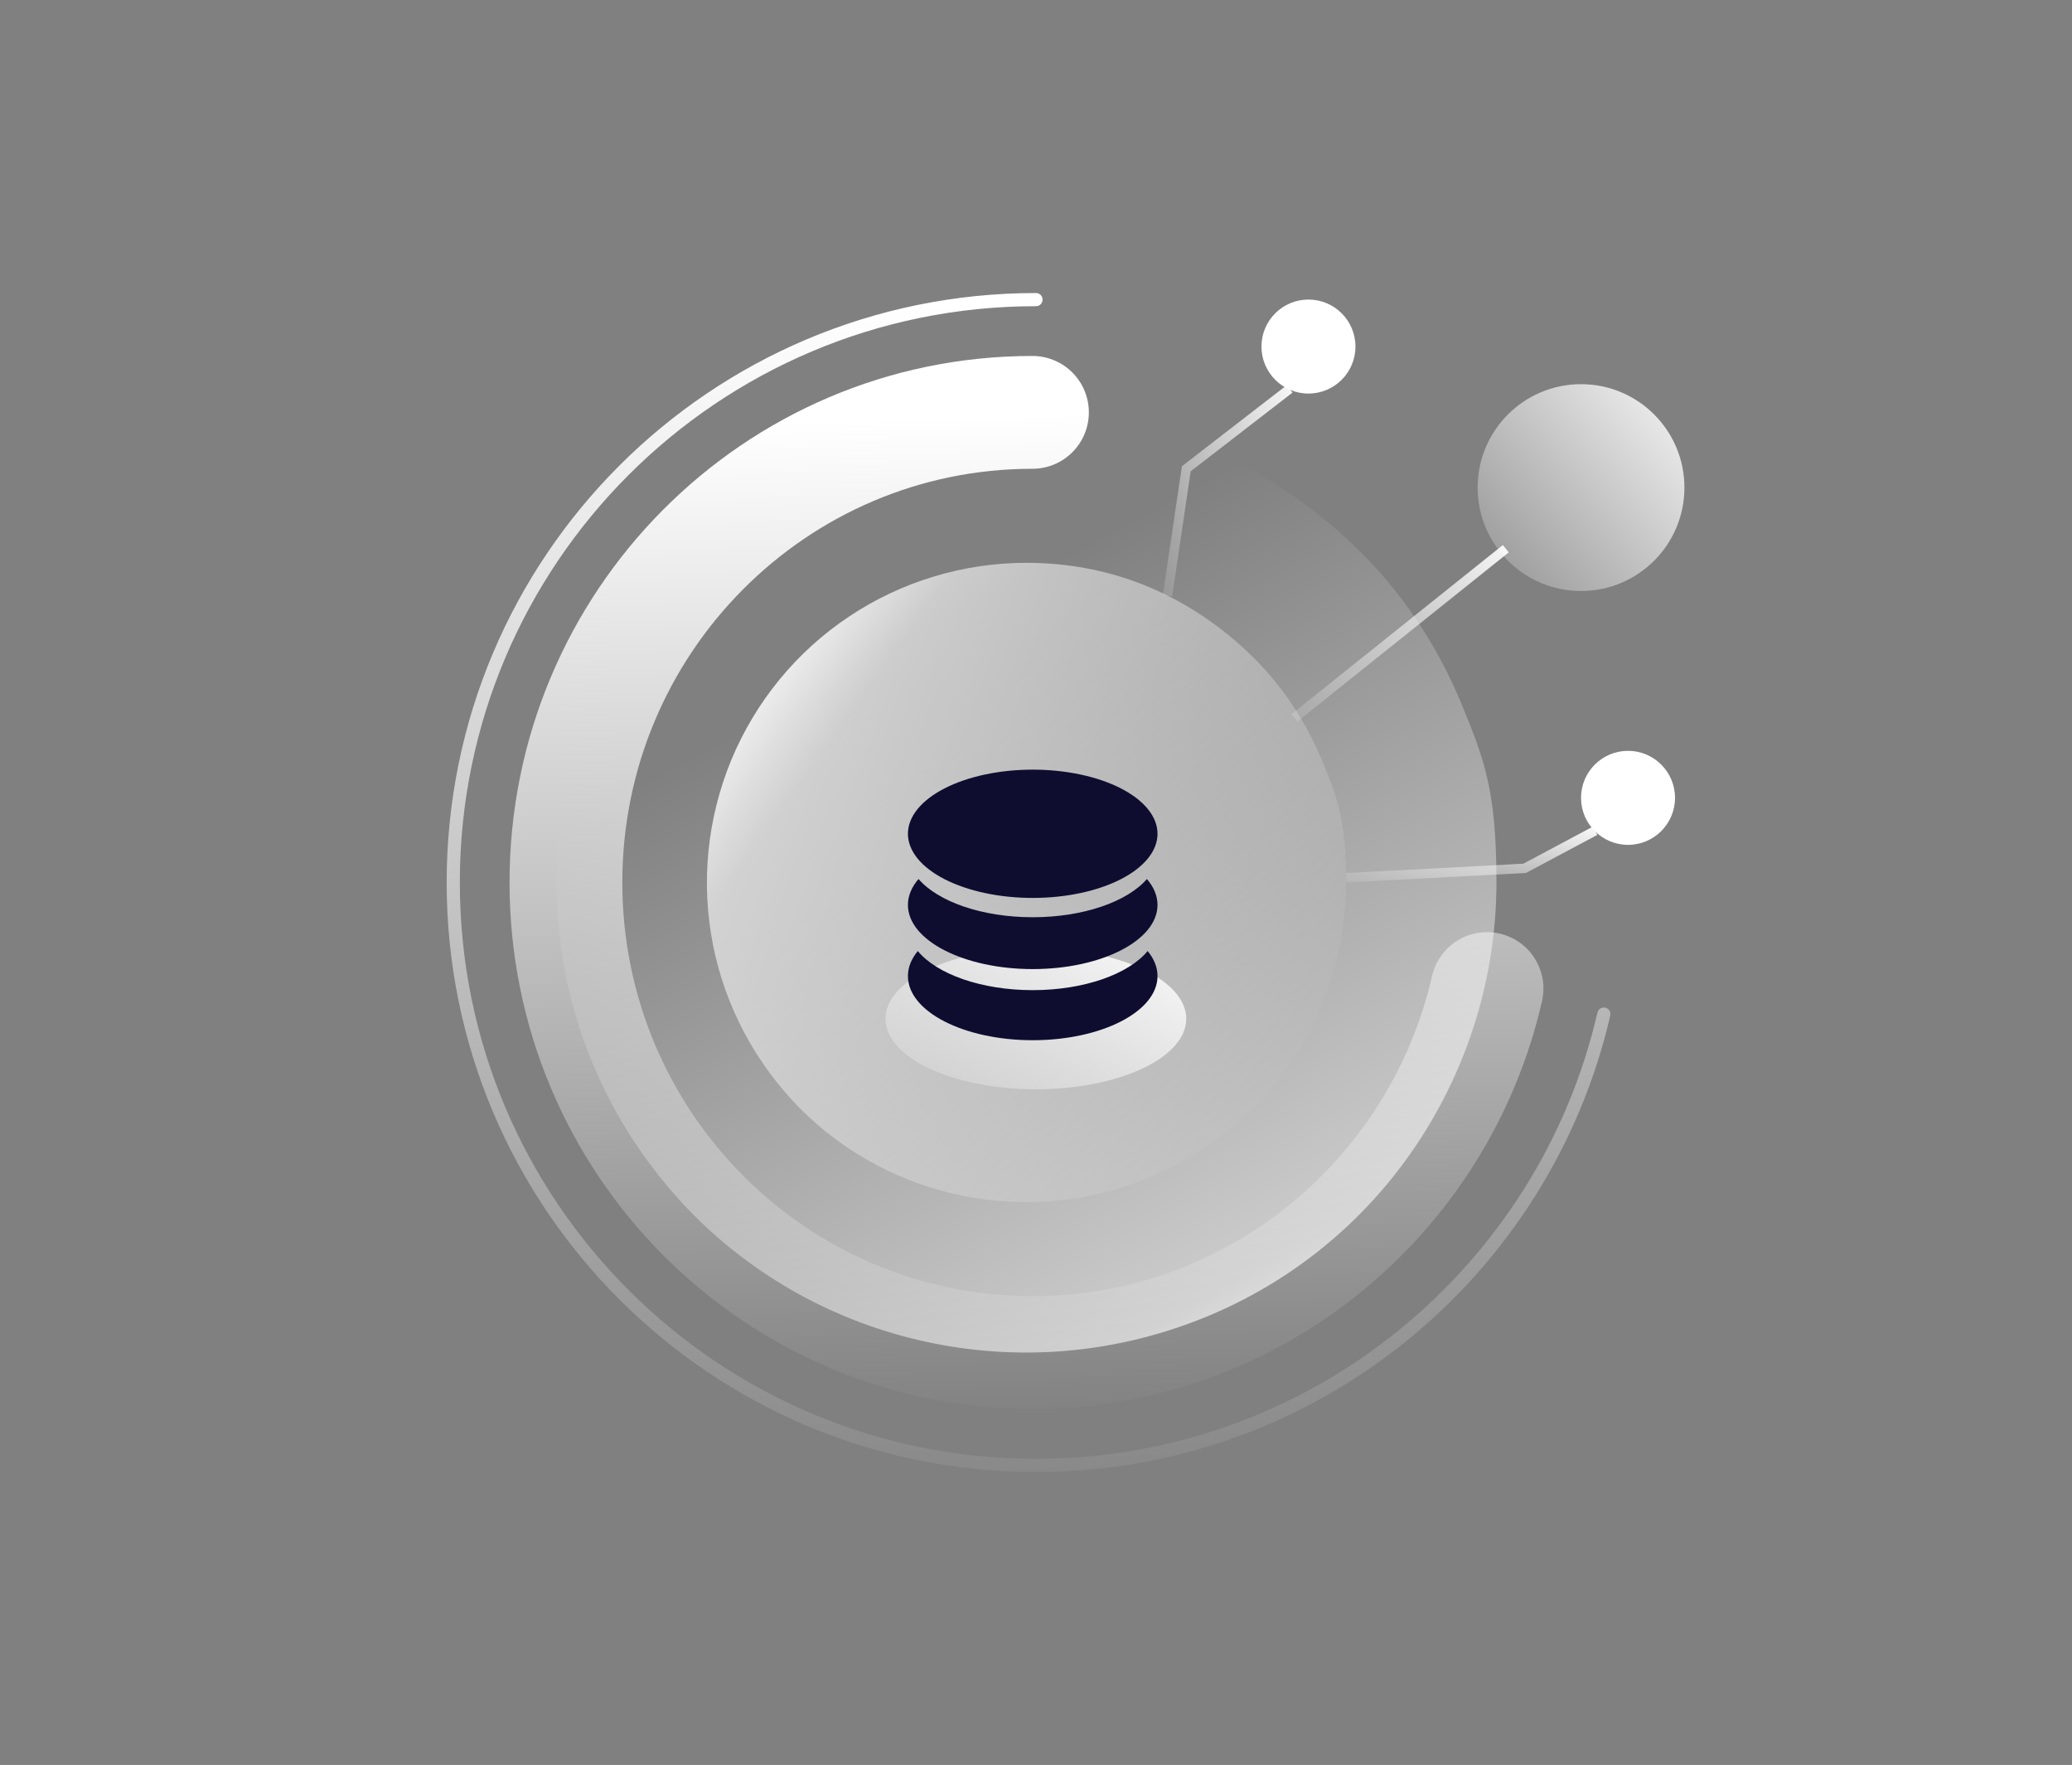
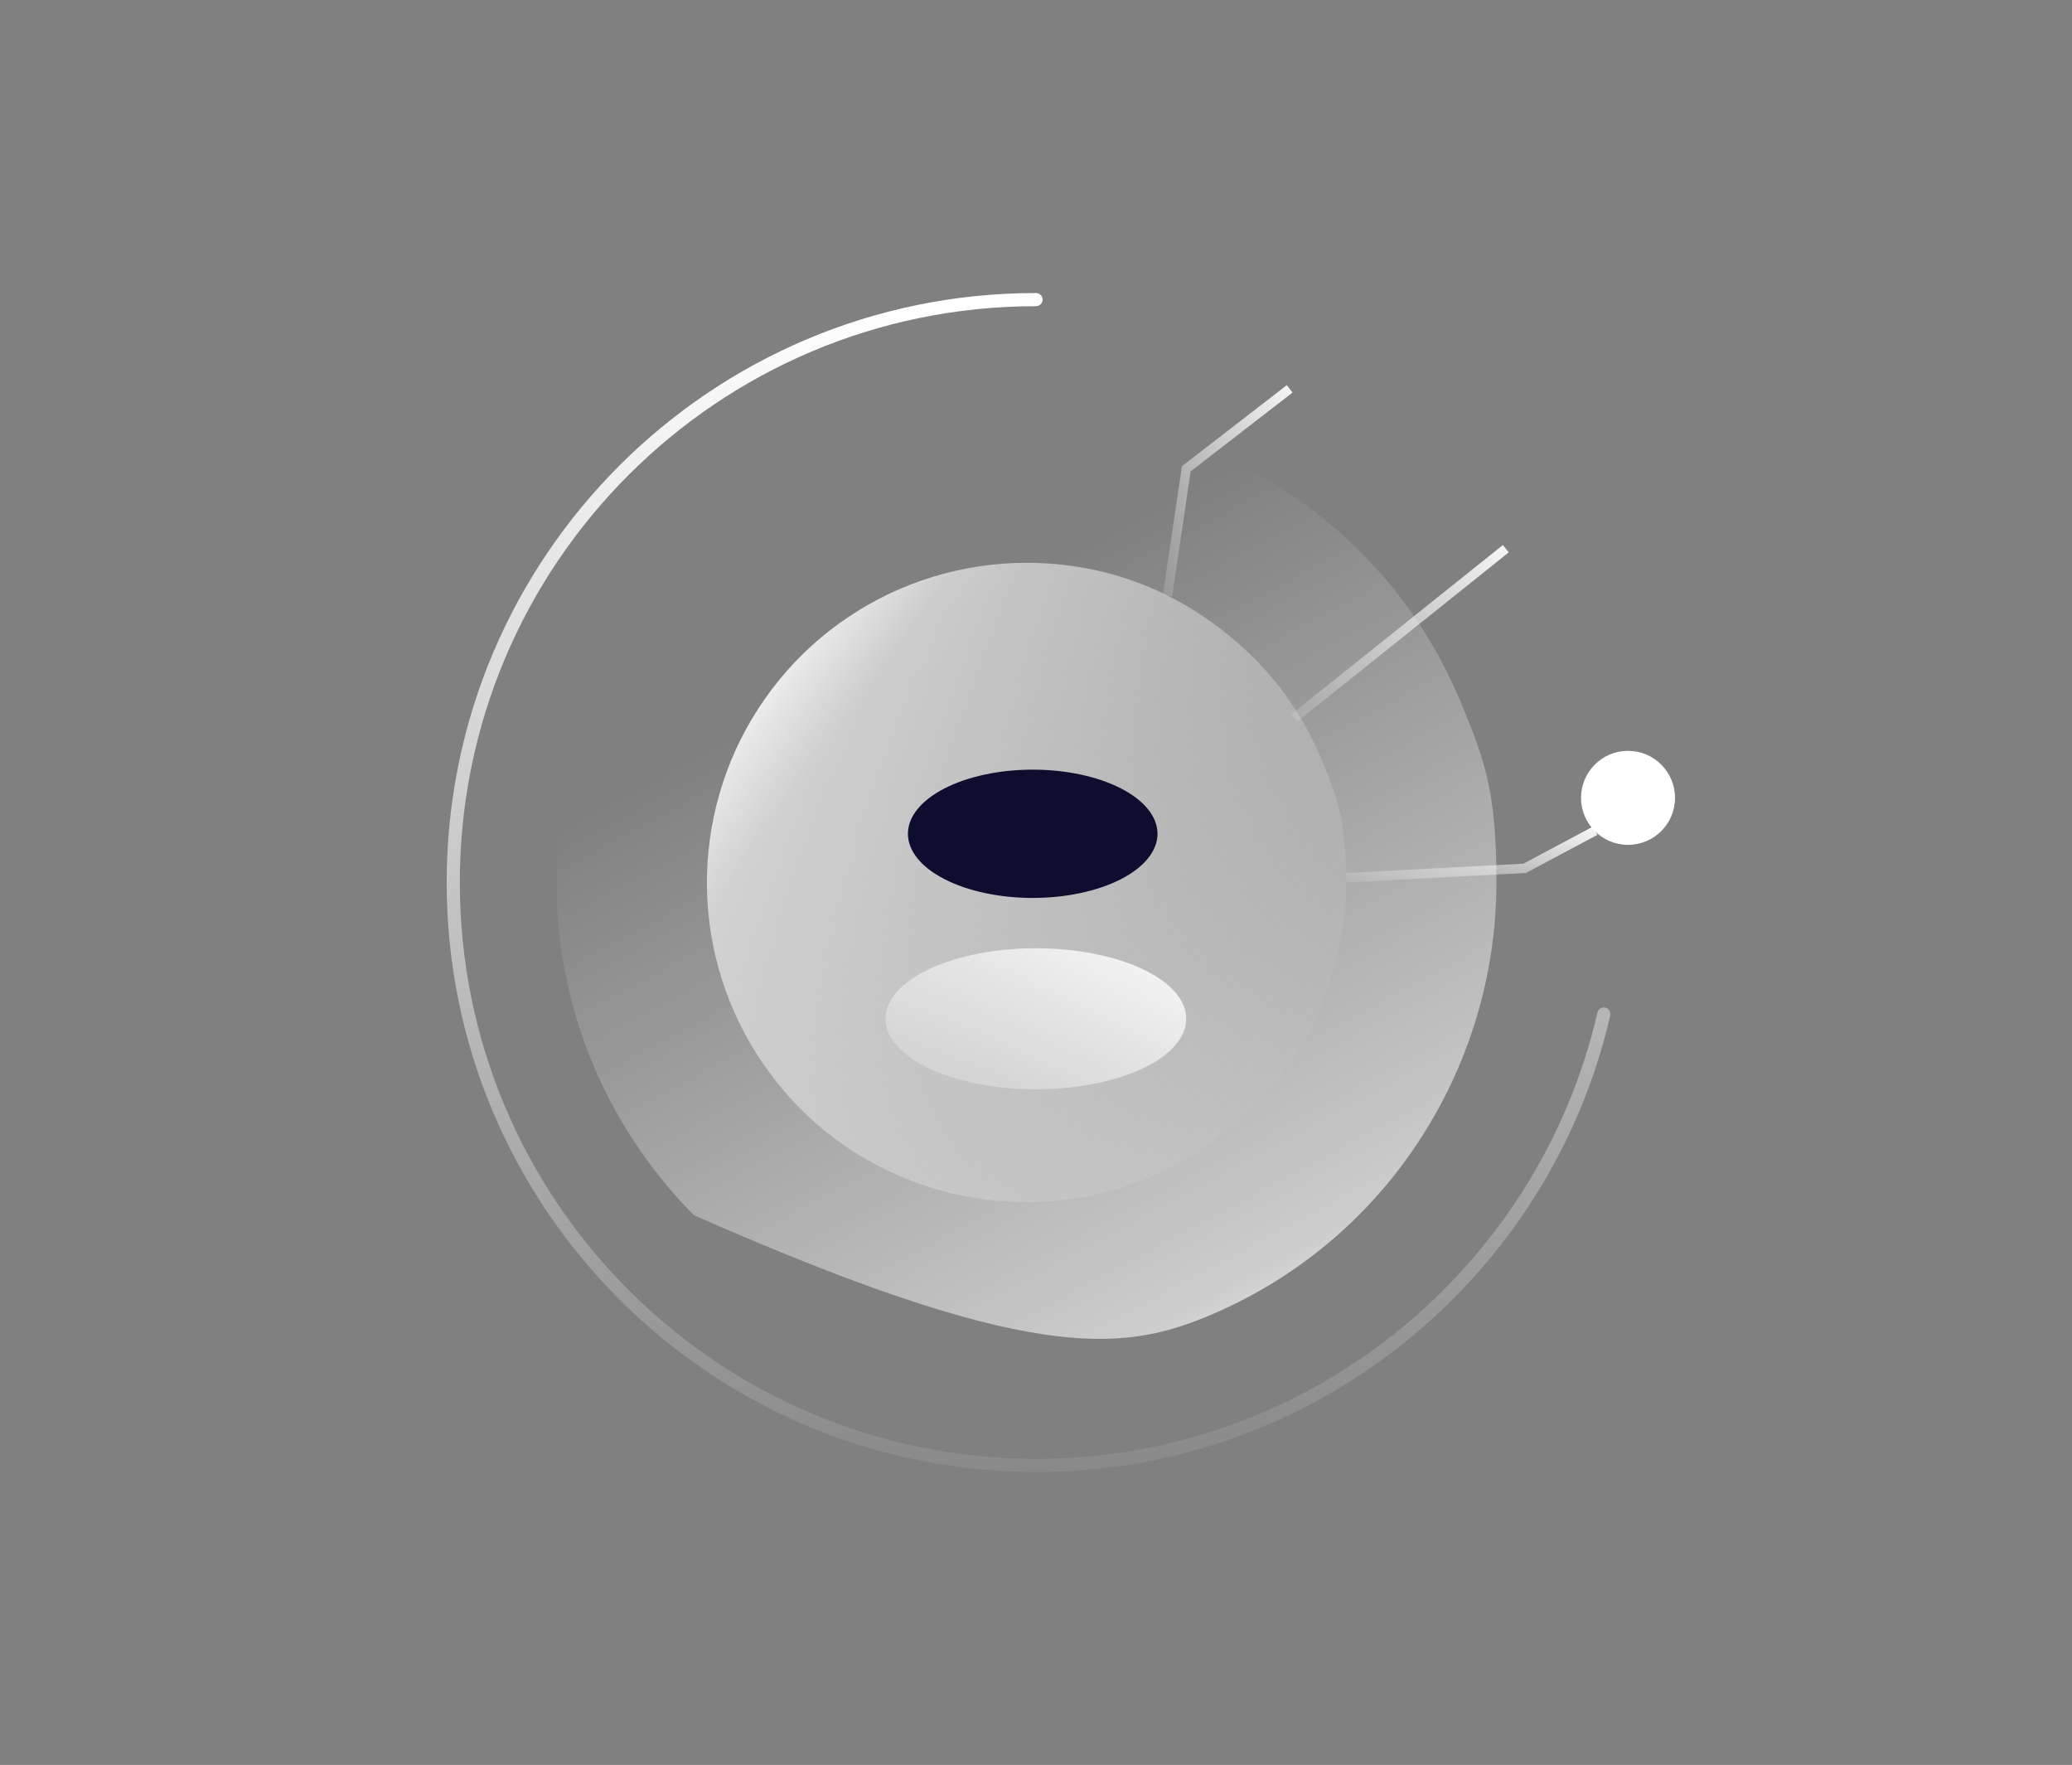
<svg xmlns="http://www.w3.org/2000/svg" width="256" height="218" viewBox="0 0 256 218" fill="none">
  <rect x="0" y="0" width="256" height="218" fill="#808080" stroke="none" />
-   <path d="M126.842 50.935C115.376 50.935 104.09 54.339 94.594 60.699C85.01 67.059 77.575 76.196 73.186 86.766C68.796 97.426 67.632 109.071 69.871 120.357C72.111 131.644 77.664 141.945 85.726 150.097C93.878 158.248 104.179 163.713 115.466 165.952C126.753 168.191 138.398 167.027 149.057 162.638C159.717 158.248 168.764 150.814 175.124 141.229C181.484 131.644 184.888 120.447 184.888 108.981C184.888 97.515 183.365 93.753 180.499 86.766C177.543 79.689 173.332 73.329 167.868 67.955C162.404 62.58 156.044 58.281 149.057 55.325C141.981 52.368 134.456 50.935 126.842 50.935Z" fill="url(#paint0_linear_5483_9297)" />
+   <path d="M126.842 50.935C115.376 50.935 104.09 54.339 94.594 60.699C85.01 67.059 77.575 76.196 73.186 86.766C68.796 97.426 67.632 109.071 69.871 120.357C72.111 131.644 77.664 141.945 85.726 150.097C126.753 168.191 138.398 167.027 149.057 162.638C159.717 158.248 168.764 150.814 175.124 141.229C181.484 131.644 184.888 120.447 184.888 108.981C184.888 97.515 183.365 93.753 180.499 86.766C177.543 79.689 173.332 73.329 167.868 67.955C162.404 62.58 156.044 58.281 149.057 55.325C141.981 52.368 134.456 50.935 126.842 50.935Z" fill="url(#paint0_linear_5483_9297)" />
  <path d="M126.836 69.516C119.039 69.516 111.364 71.831 104.907 76.155C98.39 80.48 93.334 86.693 90.349 93.881C87.365 101.129 86.573 109.048 88.096 116.723C89.618 124.398 93.395 131.403 98.877 136.946C104.42 142.489 111.425 146.204 119.1 147.727C126.775 149.25 134.694 148.458 141.942 145.473C149.191 142.489 155.343 137.433 159.668 130.915C163.992 124.398 166.307 116.784 166.307 108.987C166.307 101.19 165.271 98.632 163.322 93.881C161.312 89.069 158.449 84.744 154.734 81.089C151.018 77.434 146.693 74.511 141.942 72.501C137.13 70.49 132.013 69.516 126.836 69.516Z" fill="url(#paint1_linear_5483_9297)" />
  <path d="M159.341 48.032L146.567 57.903L144.244 73.58" stroke="url(#paint2_linear_5483_9297)" stroke-width="1.161" />
  <path d="M112.176 102.988C112.176 104.028 112.575 105.058 113.349 106.02C114.124 106.981 115.26 107.855 116.692 108.59C118.123 109.326 119.823 109.91 121.694 110.308C123.564 110.706 125.569 110.911 127.594 110.911C129.619 110.911 131.624 110.706 133.495 110.308C135.365 109.91 137.065 109.326 138.497 108.59C139.928 107.855 141.064 106.981 141.839 106.02C142.614 105.058 143.013 104.028 143.013 102.988C143.013 100.886 141.388 98.871 138.497 97.385C135.605 95.899 131.683 95.064 127.594 95.064C123.505 95.064 119.583 95.899 116.692 97.385C113.8 98.871 112.176 100.886 112.176 102.988Z" fill="#0E0D30" />
  <path d="M109.404 125.838C109.404 126.982 109.885 128.114 110.819 129.171C111.752 130.228 113.121 131.188 114.846 131.997C116.572 132.805 118.62 133.447 120.874 133.885C123.129 134.322 125.545 134.548 127.985 134.548C130.425 134.548 132.841 134.322 135.095 133.885C137.35 133.447 139.398 132.805 141.123 131.997C142.849 131.188 144.217 130.228 145.151 129.171C146.085 128.114 146.565 126.982 146.565 125.838C146.565 123.528 144.608 121.313 141.123 119.679C137.639 118.046 132.913 117.128 127.985 117.128C123.057 117.128 118.331 118.046 114.846 119.679C111.362 121.313 109.404 123.528 109.404 125.838Z" fill="url(#paint3_linear_5483_9297)" />
-   <path d="M127.594 113.295C121.296 113.295 115.881 111.354 113.487 108.573C112.644 109.552 112.176 110.636 112.176 111.775C112.176 116.151 119.079 119.699 127.594 119.699C136.11 119.699 143.013 116.151 143.013 111.775C143.013 110.636 142.544 109.552 141.701 108.573C139.308 111.354 133.892 113.295 127.594 113.295Z" fill="#0E0D30" />
-   <path d="M127.594 122.301C121.214 122.301 115.739 120.309 113.395 117.47C112.61 118.42 112.176 119.465 112.176 120.563C112.176 124.939 119.079 128.486 127.594 128.486C136.11 128.486 143.013 124.939 143.013 120.563C143.013 119.465 142.578 118.42 141.794 117.47C139.449 120.309 133.974 122.301 127.594 122.301Z" fill="#0E0D30" />
  <path d="M127.999 37.008C88.235 37.008 56 69.243 56 109.008C56 148.772 88.235 181.007 127.999 181.007C162.175 181.007 190.79 157.195 198.158 125.258" stroke="url(#paint4_linear_5483_9297)" stroke-width="1.626" stroke-linecap="round" />
-   <path d="M127.562 50.935C95.728 50.935 69.922 76.931 69.922 108.999C69.922 141.067 95.728 167.063 127.562 167.063C154.922 167.063 177.829 147.861 183.727 122.104" stroke="url(#paint5_linear_5483_9297)" stroke-width="13.935" stroke-linecap="round" />
-   <circle cx="161.662" cy="42.806" r="5.806" fill="white" />
  <circle cx="201.146" cy="98.548" r="5.806" fill="white" />
-   <circle cx="195.34" cy="60.225" r="12.774" fill="url(#paint6_linear_5483_9297)" />
  <path d="M186.049 67.774L159.92 88.677" stroke="url(#paint7_linear_5483_9297)" stroke-width="1.161" />
  <path d="M197.083 102.612L188.373 107.257L166.309 108.419" stroke="url(#paint8_linear_5483_9297)" stroke-width="1.161" />
  <defs>
    <linearGradient id="paint0_linear_5483_9297" x1="96.744" y1="53.085" x2="167.152" y2="184.136" gradientUnits="userSpaceOnUse">
      <stop stop-color="white" stop-opacity="0" />
      <stop offset="0.1" stop-color="white" stop-opacity="0" />
      <stop offset="0.2" stop-color="white" stop-opacity="0" />
      <stop offset="0.4" stop-color="white" stop-opacity="0.2" />
      <stop offset="0.5" stop-color="white" stop-opacity="0.3" />
      <stop offset="0.6" stop-color="white" stop-opacity="0.4" />
      <stop offset="0.8" stop-color="white" stop-opacity="0.6" />
      <stop offset="0.9" stop-color="white" stop-opacity="0.9" />
      <stop offset="1" stop-color="white" />
    </linearGradient>
    <linearGradient id="paint1_linear_5483_9297" x1="184.53" y1="141.396" x2="87.34" y2="72.047" gradientUnits="userSpaceOnUse">
      <stop stop-color="white" stop-opacity="0" />
      <stop offset="0.1" stop-color="white" stop-opacity="0" />
      <stop offset="0.2" stop-color="white" stop-opacity="0" />
      <stop offset="0.4" stop-color="white" stop-opacity="0.2" />
      <stop offset="0.5" stop-color="white" stop-opacity="0.3" />
      <stop offset="0.6" stop-color="white" stop-opacity="0.4" />
      <stop offset="0.8" stop-color="white" stop-opacity="0.6" />
      <stop offset="0.9" stop-color="white" stop-opacity="0.9" />
      <stop offset="1" stop-color="white" />
    </linearGradient>
    <linearGradient id="paint2_linear_5483_9297" x1="140.813" y1="77.064" x2="169.56" y2="62.263" gradientUnits="userSpaceOnUse">
      <stop stop-color="white" stop-opacity="0" />
      <stop offset="1" stop-color="white" />
    </linearGradient>
    <linearGradient id="paint3_linear_5483_9297" x1="100.959" y1="136.923" x2="121.051" y2="99.574" gradientUnits="userSpaceOnUse">
      <stop stop-color="white" stop-opacity="0" />
      <stop offset="1" stop-color="white" />
    </linearGradient>
    <linearGradient id="paint4_linear_5483_9297" x1="127.079" y1="37.008" x2="131.47" y2="193.192" gradientUnits="userSpaceOnUse">
      <stop stop-color="white" />
      <stop offset="1" stop-color="white" stop-opacity="0" />
    </linearGradient>
    <linearGradient id="paint5_linear_5483_9297" x1="126.825" y1="50.935" x2="130.392" y2="176.889" gradientUnits="userSpaceOnUse">
      <stop stop-color="white" />
      <stop offset="1" stop-color="white" stop-opacity="0" />
    </linearGradient>
    <linearGradient id="paint6_linear_5483_9297" x1="176.76" y1="76.484" x2="211.744" y2="46" gradientUnits="userSpaceOnUse">
      <stop stop-color="white" stop-opacity="0" />
      <stop offset="1" stop-color="white" />
    </linearGradient>
    <linearGradient id="paint7_linear_5483_9297" x1="153.982" y1="91.527" x2="182.771" y2="60.169" gradientUnits="userSpaceOnUse">
      <stop stop-color="white" stop-opacity="0" />
      <stop offset="1" stop-color="white" />
    </linearGradient>
    <linearGradient id="paint8_linear_5483_9297" x1="159.315" y1="109.21" x2="162.635" y2="93.877" gradientUnits="userSpaceOnUse">
      <stop stop-color="white" stop-opacity="0" />
      <stop offset="1" stop-color="white" />
    </linearGradient>
  </defs>
</svg>